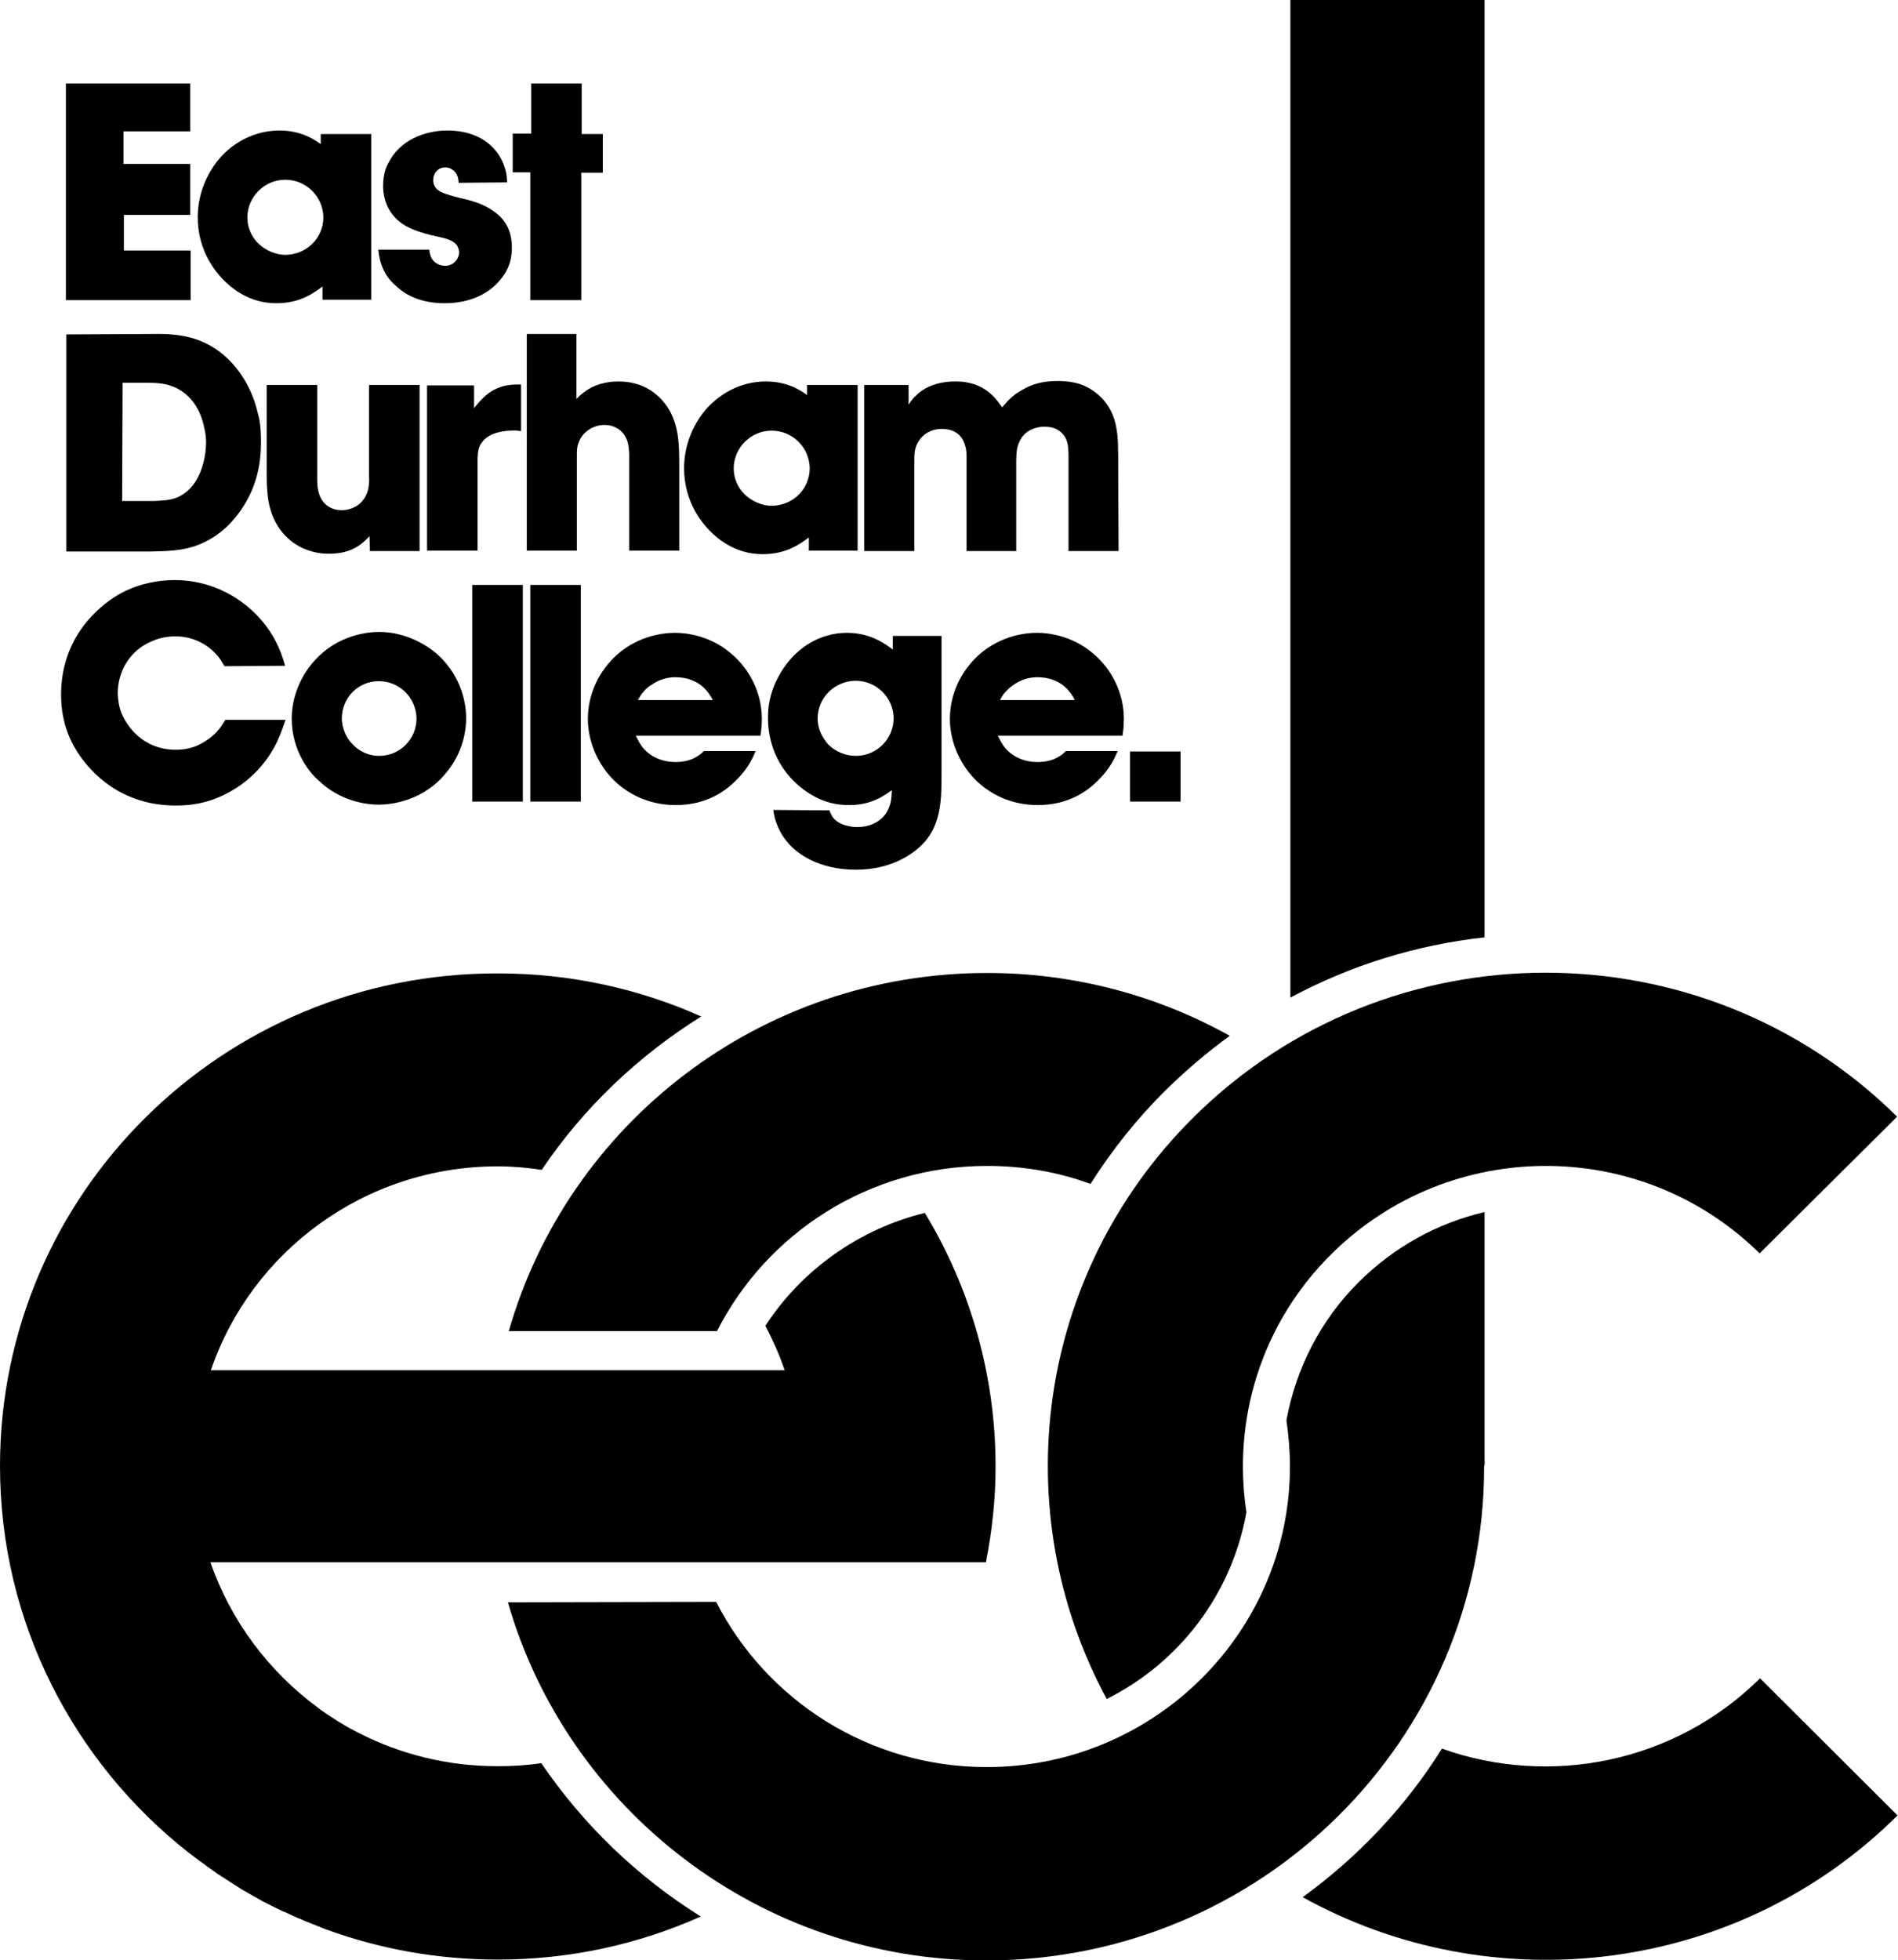
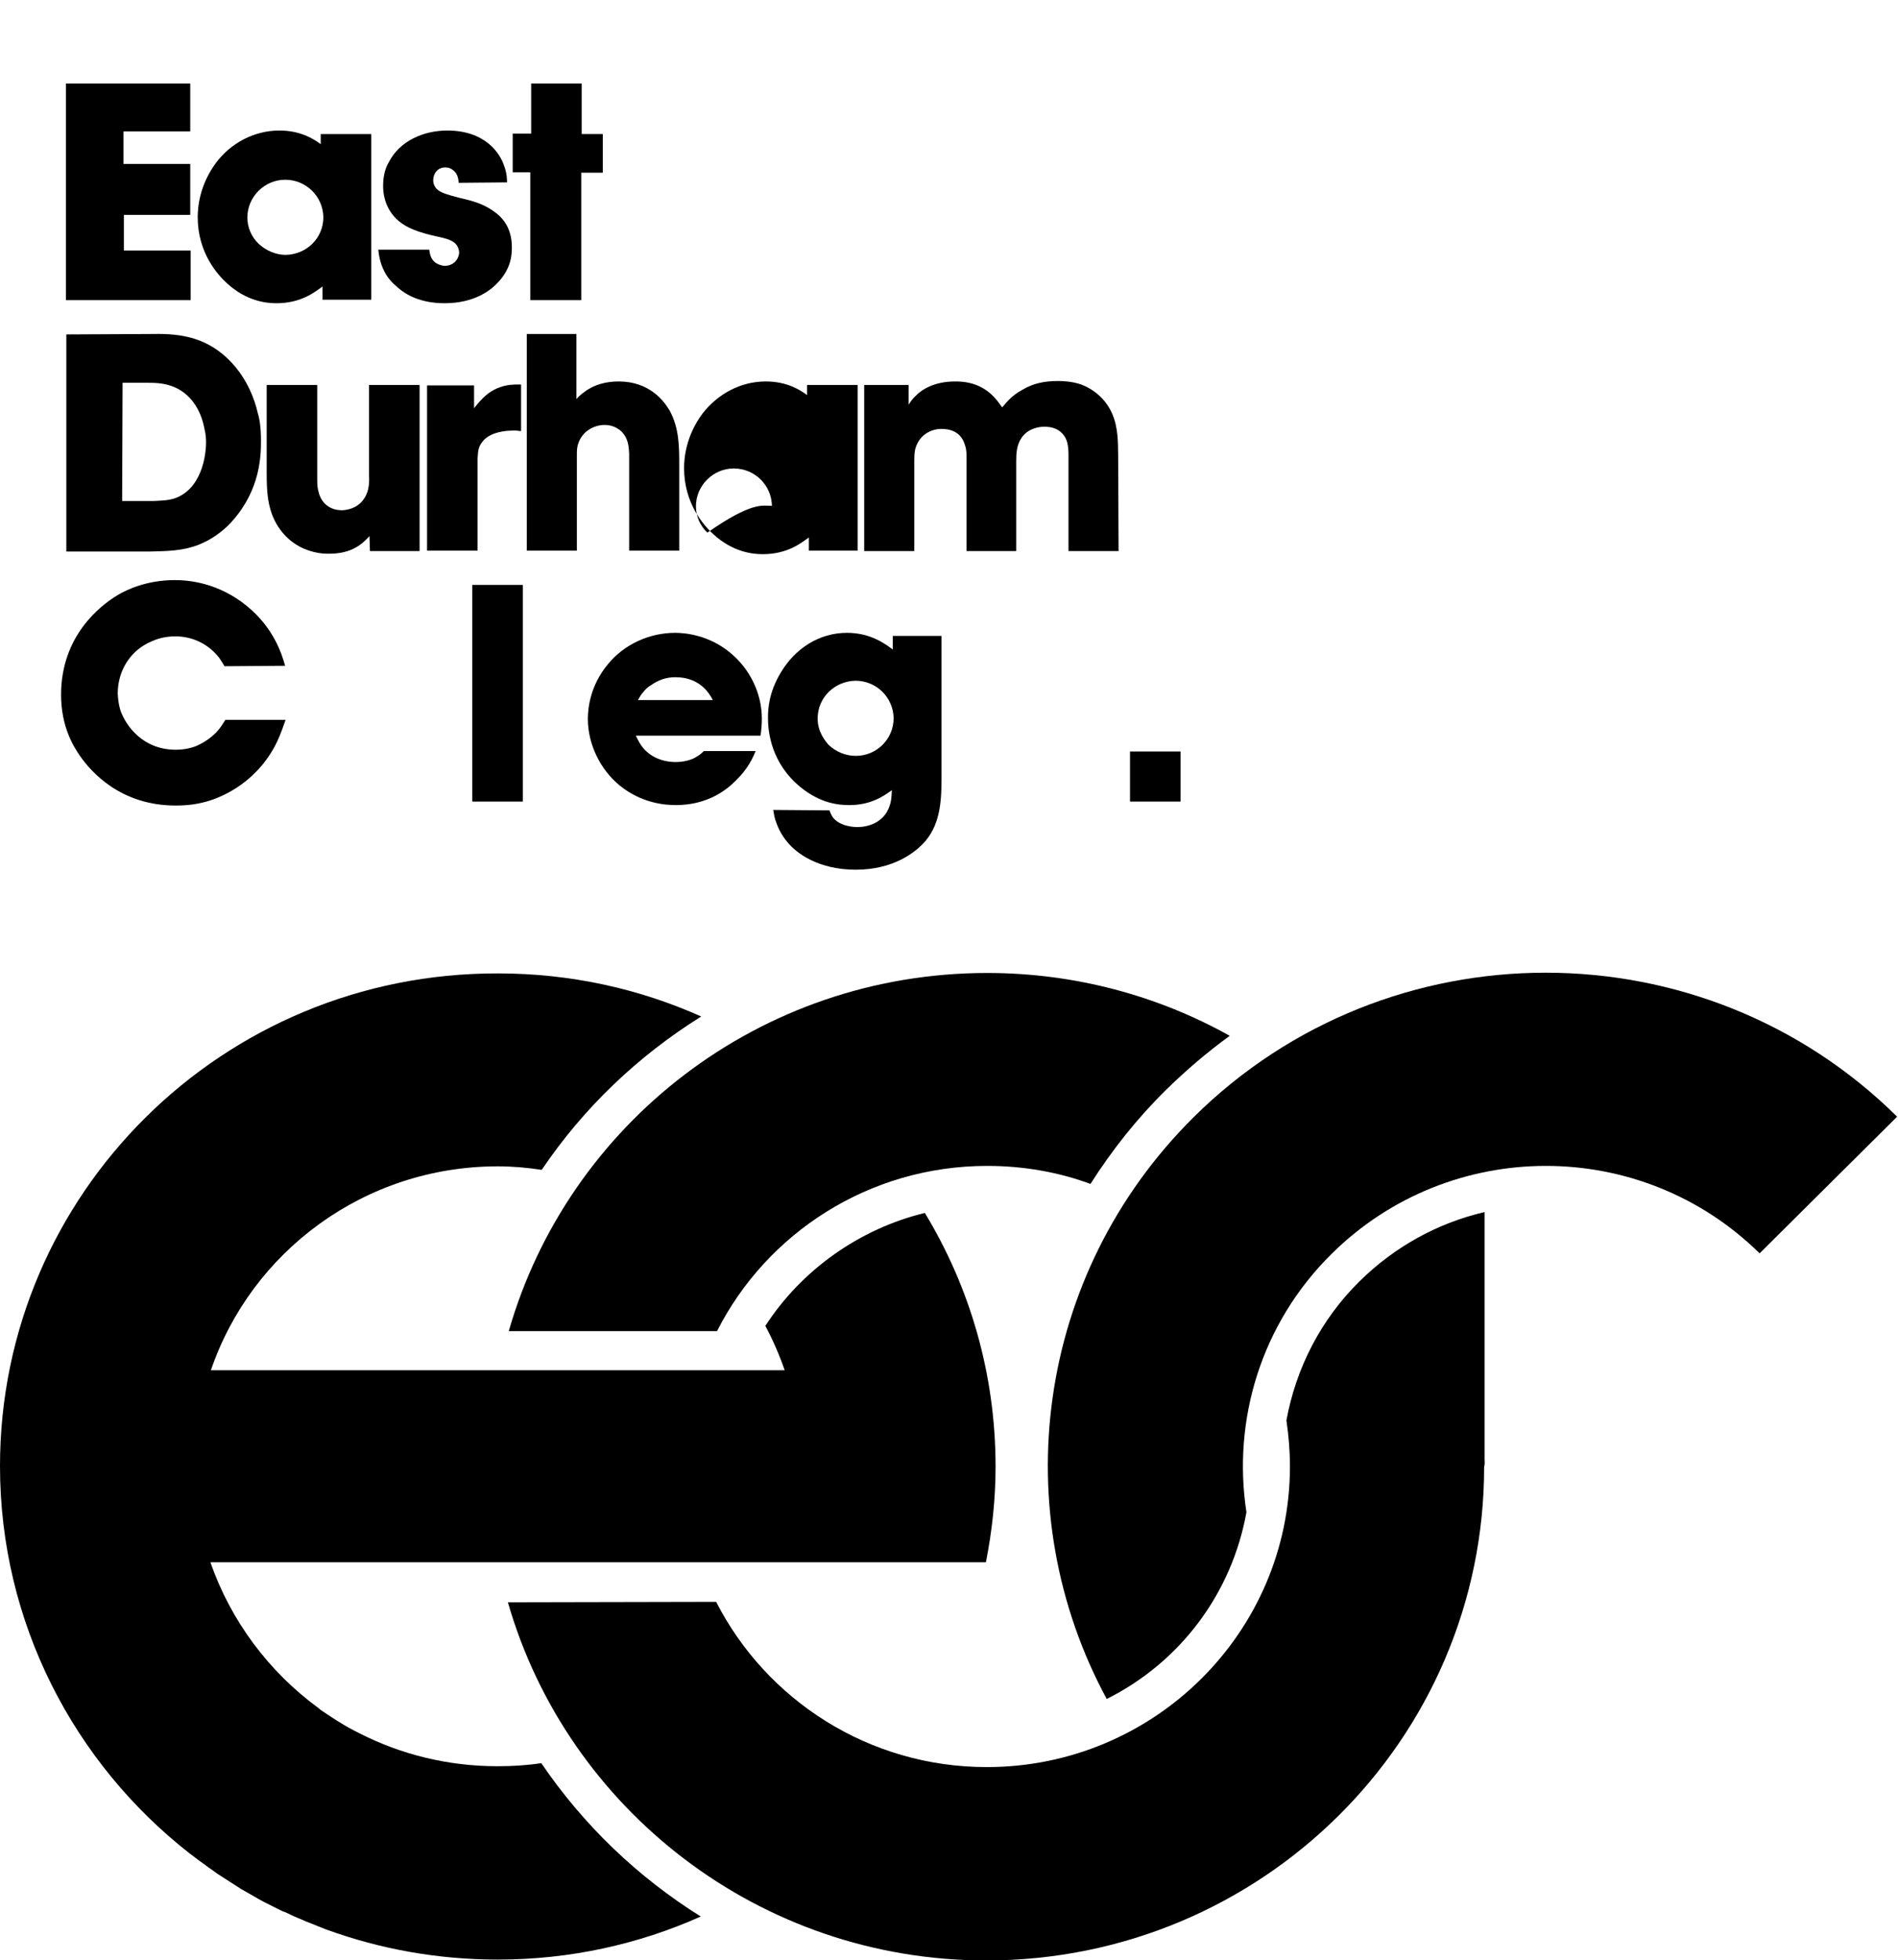
<svg xmlns="http://www.w3.org/2000/svg" version="1.1" id="Layer_1" x="0px" y="0px" viewBox="0 0 432 446" style="enable-background:new 0 0 432 446;" xml:space="preserve">
  <g>
    <path d="M303.1,285.3c26.9-26.6,70.4-26.7,97.4-0.1l31.3-31.1c-44.2-43.7-115.9-43.7-160.1,0.1c-36.2,35.9-42.8,89.9-19.8,132.4 c16.8-8.4,28.5-24.1,31.8-42.5C280.5,323.3,286.9,301.3,303.1,285.3" />
-     <path d="M400.6,381.9C400.6,382,400.6,382,400.6,381.9c-19.6,19.4-48,24.7-72.4,16c-8.2,13.1-19,24.6-31.7,33.8 c43.1,23.9,98.7,17.8,135.4-18.6c0,0,0,0,0,0L400.6,381.9z" />
-     <path d="M293.7,0v227c13.6-7.3,28.6-12,44.2-13.7V0H293.7z" />
    <path d="M224.7,265.3c8.2,0,16.2,1.4,23.5,4.1c4.9-7.7,10.6-14.9,17.2-21.4c4.6-4.5,9.4-8.6,14.5-12.3 c-16.3-9.1-35.2-14.3-55.2-14.3c-51.8,0-95.4,34.4-108.9,81.5h47.4C174.5,280.6,197.8,265.3,224.7,265.3" />
    <path d="M337.9,332v-56.2c-10.7,2.5-20.5,7.9-28.5,15.8c-8.7,8.6-14.4,19.6-16.6,31.6c0.5,3.4,0.8,6.9,0.8,10.5 c0,37.7-30.9,68.4-69,68.4c-26.9,0-50.2-15.3-61.6-37.6l-47.4,0.1c13.5,47,57.2,81.5,108.9,81.5c62.6,0,113.3-50.3,113.3-112.3 C338,333.1,337.9,332.6,337.9,332" />
    <path d="M113.4,355.5h111c1.4-7.1,2.2-14.3,2.2-21.8c0-21.1-5.9-40.9-16.1-57.7c-14.8,3.6-28,12.9-36.3,25.7 c1.7,3.2,3.2,6.6,4.4,10.1H48c9.2-27,35-46.4,65.3-46.4c3.4,0,6.7,0.3,10,0.8c9.5-14.1,21.9-25.9,36.3-34.9 c-14.1-6.3-29.7-9.8-46.2-9.8C50.7,221.3,0,271.6,0,333.6c0,35.7,16.9,67.6,43.1,88.1c0,0,0,0,0,0c0.4,0.3,0.8,0.6,1.2,0.9 c0.6,0.5,1.2,0.9,1.9,1.4c0.8,0.6,1.6,1.2,2.5,1.8c0.5,0.4,1.1,0.8,1.6,1.1c1.4,0.9,2.8,1.8,4.2,2.7c0.1,0.1,0.2,0.1,0.3,0.2 c1.4,0.8,2.8,1.6,4.2,2.4c0.4,0.2,0.7,0.4,1.1,0.6c1.2,0.6,2.4,1.2,3.6,1.8c0.4,0.2,0.8,0.4,1.2,0.5c1.2,0.6,2.5,1.2,3.8,1.7 c0.3,0.1,0.6,0.3,0.9,0.4c1.5,0.6,3,1.2,4.5,1.8c0.1,0,0.2,0.1,0.3,0.1c12.1,4.4,25.2,6.8,38.9,6.8c16.5,0,32.1-3.5,46.2-9.8 c-14.4-9-26.7-20.8-36.3-34.9c-3.2,0.5-6.5,0.7-9.9,0.7v0c0,0-0.1,0-0.1,0c-11.3,0-22-2.7-31.4-7.5c-0.1,0-0.1-0.1-0.2-0.1 c-1.4-0.7-2.9-1.5-4.3-2.4c-0.2-0.1-0.3-0.2-0.5-0.3c-1.3-0.8-2.6-1.7-3.8-2.5c-0.2-0.2-0.4-0.3-0.6-0.5 c-11.2-8.2-19.9-19.8-24.5-33.1L113.4,355.5L113.4,355.5L113.4,355.5z" />
  </g>
  <polygon points="43.3,29.9 28.1,29.9 28.1,37.3 43.3,37.3 43.3,48.9 28.2,48.9 28.2,57 43.4,57 43.4,68.3 15,68.3 15,19 43.3,19 " />
  <g>
    <path d="M65,58c4.8-0.1,8.6-3.8,8.6-8.6c-0.1-4.7-3.9-8.5-8.7-8.5c-4.7,0-8.6,3.9-8.6,8.6c0,2.2,0.9,4.4,2.6,6 C60.5,57,62.8,58,65,58 M73,30.5h11.5v37.7H73.4v-3c-1.8,1.3-4.9,3.8-10.5,3.8c-2.4,0-6.8-0.5-11.2-4.5c-2.2-2-6.7-7-6.7-15.1 c0-2.2,0.4-7.3,4.2-12.4c3.4-4.5,8.7-7.3,14.4-7.3c4.9,0,7.9,2,9.4,3.1V30.5z" />
    <path d="M104.4,41.6c-0.1-1.3-0.4-2.4-1.6-3.1c-0.4-0.3-1-0.4-1.5-0.4c-1.6,0-2.7,1.3-2.7,2.9c0,1,0.5,1.9,1.3,2.4 c0.9,0.6,2.3,1,4.6,1.6c3,0.7,5.4,1.3,7.9,3.1c2.9,2,4.1,4.8,4.1,8.2c0,1.8-0.2,4.8-3.1,7.9c-1.8,2-5.6,4.8-12.2,4.8 c-5.6,0-8.9-2-10.7-3.6c-1.2-1-2.3-2.2-3-3.6c-1.1-2.1-1.3-4.1-1.4-5h11.6c0.1,0.6,0.2,2.4,1.8,3.2c0.7,0.4,1.5,0.5,1.8,0.5 c2.5-0.1,3.2-2.2,3.2-3c0-0.4-0.1-1.1-0.6-1.8c-1.1-1.3-2.8-1.5-5.8-2.2c-4.4-1.1-6.3-2.2-7.9-3.7c-2.8-2.8-3-6.1-3-7.5 c0-2.7,0.7-4.4,1.3-5.4c2.5-4.9,8-7.2,13.3-7.2c8.5,0,12,5,13,8.2c0.6,1.6,0.6,3.1,0.6,3.6L104.4,41.6L104.4,41.6z" />
  </g>
  <polygon points="132.4,19 132.4,30.5 137.2,30.5 137.2,39.3 132.3,39.3 132.3,68.3 120.7,68.3 120.7,39.2 116.7,39.2 116.7,30.4 120.9,30.4 120.9,19 " />
  <g>
    <path d="M27.8,114H35c1.9-0.1,3.6-0.1,5.3-0.8c6.3-2.7,6.6-11.2,6.6-12.4c0-0.7,0-1.8-0.4-3.4c-0.8-4.2-3.2-8-7.3-9.5 c-2.2-0.8-4-0.8-6.3-0.8h-5L27.8,114L27.8,114z M34.7,76c1.3,0,5.5-0.2,9.6,1.1c7.6,2.4,12.7,9.4,14.4,17c0.4,1.3,0.7,3.2,0.7,6.3 c0,3.4-0.2,10.9-6.3,17.9c-1.1,1.3-3.7,4-8,5.7c-3.7,1.4-7.1,1.4-11,1.5h-19V76.1L34.7,76L34.7,76z" />
    <path d="M72.2,87.6v21.4c0,1.5,0.1,2.2,0.3,2.9c0.6,2.6,2.6,4.2,5.3,4.2c0.9,0,3.4-0.3,4.9-2.4c1.6-2.1,1.3-4.8,1.3-5.5V87.6h11.5 v37.8H84.2l-0.1-3.4c-1.6,1.7-3.9,4-9.2,4c-0.8,0-2.2,0-4.2-0.6c-4.5-1.3-7.8-4.9-9.1-9.3c-0.6-2-0.9-4.1-0.9-8.3V87.6L72.2,87.6 L72.2,87.6z" />
    <path d="M107.9,87.7v5.2c0.2-0.3,1.1-1.4,2-2.3c3.4-3.4,7.2-3.1,8.7-3.1v10.6c-0.8-0.1-1.5-0.2-2.4-0.1c-0.4,0-4.9,0.1-6.6,2.8 c-0.6,0.8-0.8,1.6-0.9,3.5v21H97.2V87.7L107.9,87.7L107.9,87.7z" />
    <path d="M131.2,76v14.8c0.2-0.2,0.9-1,1.8-1.6c2.2-1.7,5-2.4,7.8-2.4c7,0,10.3,4.4,11.6,6.6c2.2,4,2.2,8.2,2.2,12.6v19.3h-11.4 v-22.1c-0.1-0.8,0.1-3.6-2.2-5.4c-0.6-0.4-1.6-1.1-3.4-1.1c-2.5,0-5,1.5-5.9,4c-0.4,1-0.4,1.8-0.4,2.9v21.7h-11.4V76L131.2,76 L131.2,76z" />
-     <path d="M175.7,115.1c4.8-0.1,8.6-3.8,8.6-8.6c-0.1-4.7-3.9-8.5-8.7-8.5c-4.7,0-8.6,3.9-8.6,8.6c0,2.2,0.9,4.4,2.6,6 C171.2,114.1,173.5,115.1,175.7,115.1 M183.7,87.6h11.5v37.7h-11.1v-3c-1.8,1.3-4.9,3.8-10.5,3.8c-2.4,0-6.8-0.5-11.2-4.5 c-2.2-2-6.7-7-6.7-15.1c0-2.2,0.4-7.3,4.2-12.4c3.5-4.5,8.7-7.3,14.4-7.3c4.9,0,7.9,2,9.4,3.1L183.7,87.6L183.7,87.6z" />
+     <path d="M175.7,115.1c-0.1-4.7-3.9-8.5-8.7-8.5c-4.7,0-8.6,3.9-8.6,8.6c0,2.2,0.9,4.4,2.6,6 C171.2,114.1,173.5,115.1,175.7,115.1 M183.7,87.6h11.5v37.7h-11.1v-3c-1.8,1.3-4.9,3.8-10.5,3.8c-2.4,0-6.8-0.5-11.2-4.5 c-2.2-2-6.7-7-6.7-15.1c0-2.2,0.4-7.3,4.2-12.4c3.5-4.5,8.7-7.3,14.4-7.3c4.9,0,7.9,2,9.4,3.1L183.7,87.6L183.7,87.6z" />
    <path d="M254.6,125.4h-11.4v-21.5c0-2.4-0.1-4.5-2.3-6c-1.3-0.8-2.7-0.8-3.2-0.8c-0.9,0-3.5,0.2-5.1,2.4c-1.2,1.7-1.3,3.5-1.3,5.5 v20.4h-11.3v-21c0-1,0-2-0.3-2.9c-0.4-1.5-1.5-3.9-5.4-3.9c-2.6,0-4.9,1.5-5.8,4c-0.3,0.8-0.4,1.6-0.4,3.3v20.5h-11.4V87.6h10.1 v4.5c0.2-0.3,0.8-1.3,1.6-2c1.3-1.4,4.2-3.3,9-3.3c1.6,0,5.1,0.1,8.2,2.9c1.1,1,1.7,1.9,2.5,3c0.9-1,2-2.6,4.6-4 c2.5-1.5,5.1-2,8.1-2c0.7,0,3,0,5.3,0.8c2.1,0.8,6.4,3.1,7.8,8.9c0.4,1.8,0.6,3.5,0.6,7.2L254.6,125.4L254.6,125.4z" />
    <path d="M51.1,151.6c-0.4-0.7-0.8-1.3-1.2-1.9c-2.4-3.1-6-4.9-10-4.9c-2.6,0-4.4,0.7-5.3,1.1c-4.9,2-7.8,6.7-7.8,11.9 c0.1,2.4,0.6,4,1,4.8c1,2.3,4.5,8,12.2,8c2,0,3.4-0.4,4.3-0.7c0.8-0.3,3.5-1.5,5.4-3.8c0.5-0.6,0.8-1,1.6-2.3H65 c-1.1,3.2-1.7,4.6-2.5,6.1c-4.8,8.8-12.8,11.9-16.3,12.7c-1.1,0.3-3.3,0.7-6.2,0.7c-12.6,0-19.3-7.7-21.8-11.3 c-1.6-2.3-4.3-6.8-4.3-13.9c0-13.4,8.9-20.3,12.9-22.7c2-1.2,6.6-3.4,13-3.4c3.2,0,9.9,0.6,16.4,5.9c6.1,5,7.9,10.8,8.7,13.6 L51.1,151.6L51.1,151.6z" />
-     <path d="M86.3,172c4.7,0,8.5-3.8,8.5-8.5c-0.1-4.8-3.9-8.5-8.6-8.5c-4.7,0-8.4,3.8-8.4,8.5c0,1,0.3,3.7,2.5,5.9 C81,170.2,83.1,172,86.3,172 M66.4,163.5c0-4.9,2-9.7,5.3-13.3c5.2-5.7,11.9-6.4,14.6-6.4c4.4,0,8.7,1.6,12.3,4.3 c4.7,3.7,7.5,9.4,7.5,15.4c0,2.2-0.5,7.6-4.6,12.4c-5.2,6.4-12.5,7.2-15.3,7.2c-2.5,0-8.8-0.6-14-5.8 C70.4,175.7,66.4,170.8,66.4,163.5" />
  </g>
  <rect x="107.5" y="133.1" width="11.5" height="49.3" />
-   <rect x="120.7" y="133.1" width="11.5" height="49.3" />
  <rect x="257.2" y="171" width="11.5" height="11.4" />
  <g>
    <path d="M162.2,159.2c-0.9-1.7-3.1-5.1-8.5-5.1c-2,0-3.8,0.6-5.5,1.8c-0.9,0.5-1.6,1.3-1.7,1.5c-0.6,0.6-0.9,1.2-1.3,1.9H162.2z M144.7,167.4c0.1,0.1,0.7,1.5,1.3,2.3c1.8,2.5,4.7,3.7,7.8,3.7c1.7,0,3.6-0.4,4.9-1.3c0.5-0.3,0.8-0.5,1.5-1.2h11.8 c-0.7,1.6-1.7,4-4.6,6.8c-2,2-6.3,5.5-13.6,5.5c-2.4,0-7.8-0.4-12.8-4.5c-4.4-3.6-7.2-9.4-7.2-15.1c0-2.4,0.5-7.6,4.6-12.5 c3.7-4.5,9.4-7.1,15.3-7.1c2.2,0,7.8,0.5,12.7,4.7c4.3,3.6,7,9.1,7,14.8c0,1.3-0.1,2.6-0.3,3.9H144.7z" />
    <path d="M194.8,172c4.7,0,8.6-3.8,8.6-8.6c-0.1-4.7-3.9-8.5-8.7-8.5c-4.7,0.1-8.6,3.8-8.6,8.6c0,3.1,1.8,5.2,2.5,6 C190.3,171.1,192.5,172,194.8,172 M203.2,144.7h11.1v31.8c0,5.1-0.1,10.6-3.6,14.8c-2.2,2.6-7.3,6.6-15.9,6.6 c-8.5,0-13.5-3.7-15.6-6.3c-1.1-1.3-2-2.9-2.5-4.4c-0.4-1-0.5-1.7-0.7-2.9l12.8,0.1c0.2,0.6,0.4,1,0.7,1.5c1.6,2.2,5,2.3,5.6,2.3 c3.2,0,6.2-1.5,7.3-4.6c0.4-1,0.5-1.8,0.6-3.8c-1.7,1.2-4.6,3.4-9.7,3.4c-2.5,0-6.5-0.4-11-4c-6.8-5.5-7.5-12.7-7.5-15.8 c0-2.2,0.2-5.9,3-10.5c3.2-5.3,8.6-8.9,15-8.9c5.4,0,8.8,2.6,10.4,3.8L203.2,144.7L203.2,144.7z" />
-     <path d="M244.6,159.2c-0.9-1.7-3.1-5.1-8.5-5.1c-2,0-3.8,0.6-5.5,1.8c-0.8,0.5-1.5,1.3-1.7,1.5c-0.6,0.6-0.9,1.2-1.3,1.9H244.6z M227.1,167.4c0.1,0.1,0.7,1.5,1.3,2.3c1.8,2.5,4.7,3.7,7.8,3.7c1.7,0,3.6-0.4,4.9-1.3c0.5-0.3,0.8-0.5,1.5-1.2h11.8 c-0.7,1.6-1.7,4-4.6,6.8c-2,2-6.3,5.5-13.6,5.5c-2.4,0-7.8-0.4-12.8-4.5c-4.4-3.6-7.2-9.4-7.2-15.1c0-2.4,0.5-7.6,4.6-12.5 c3.7-4.5,9.4-7.1,15.3-7.1c2.2,0,7.8,0.5,12.7,4.7c4.3,3.6,7,9.1,7,14.8c0,1.3-0.1,2.6-0.3,3.9H227.1z" />
  </g>
</svg>